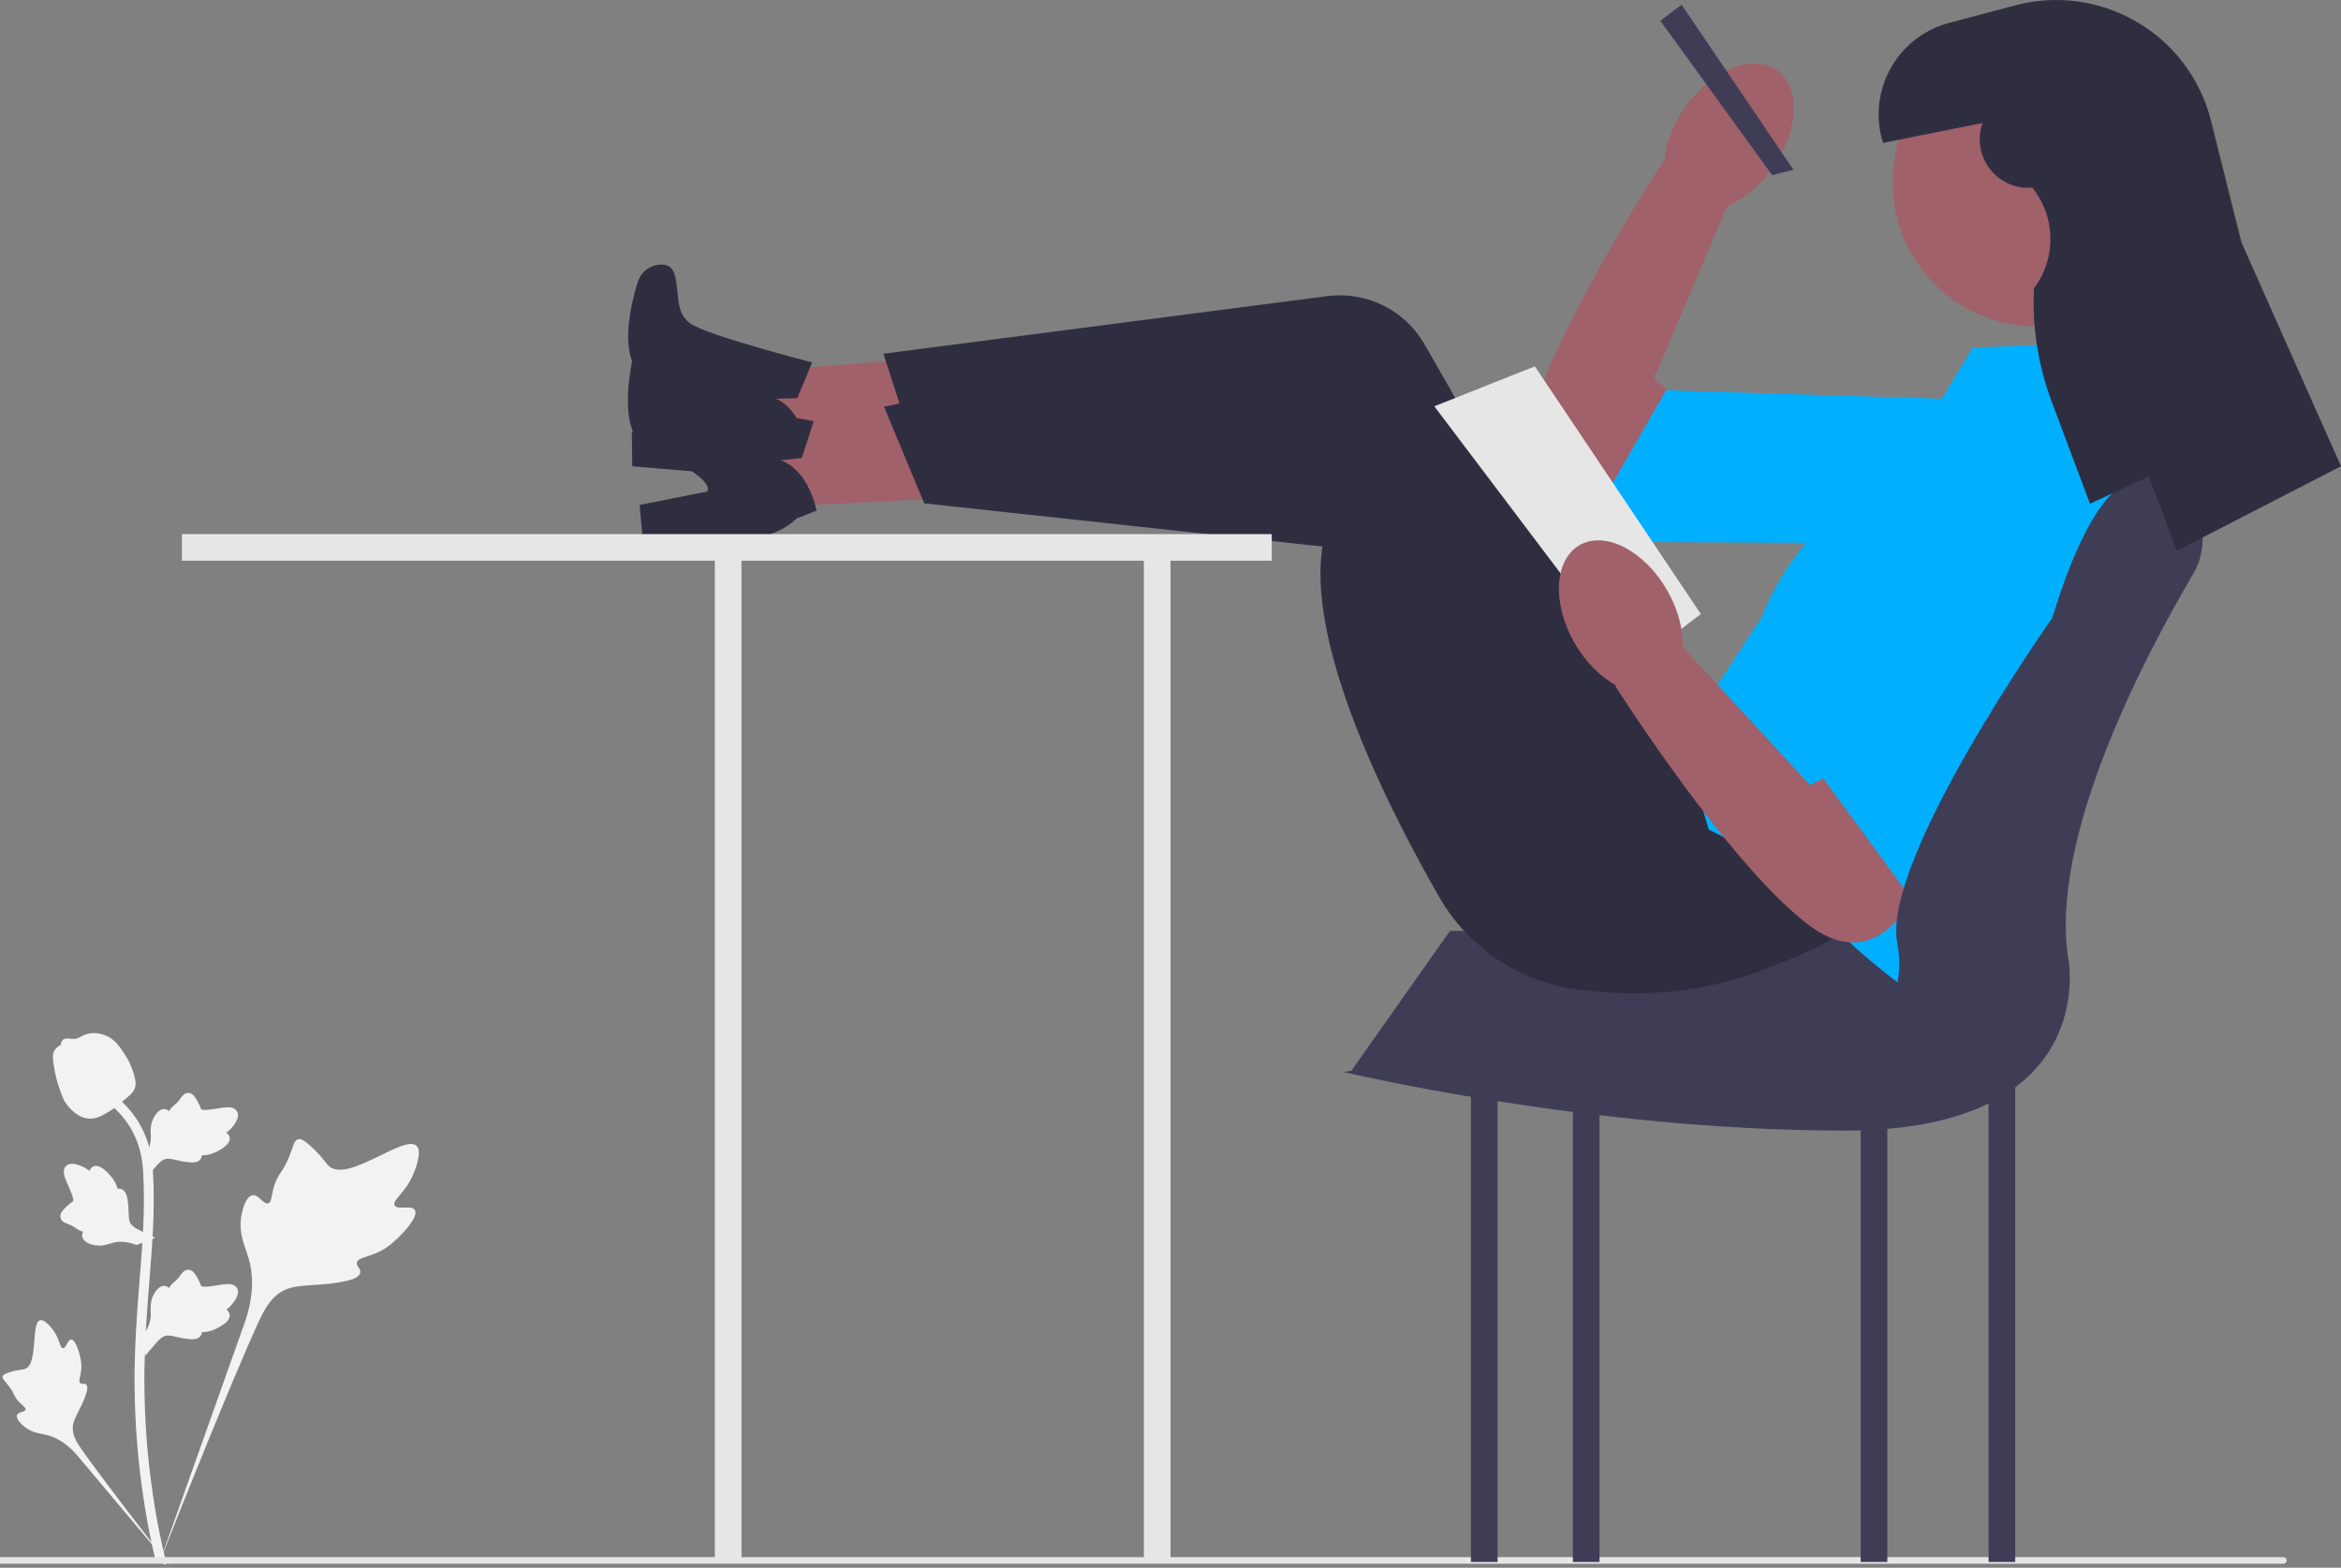
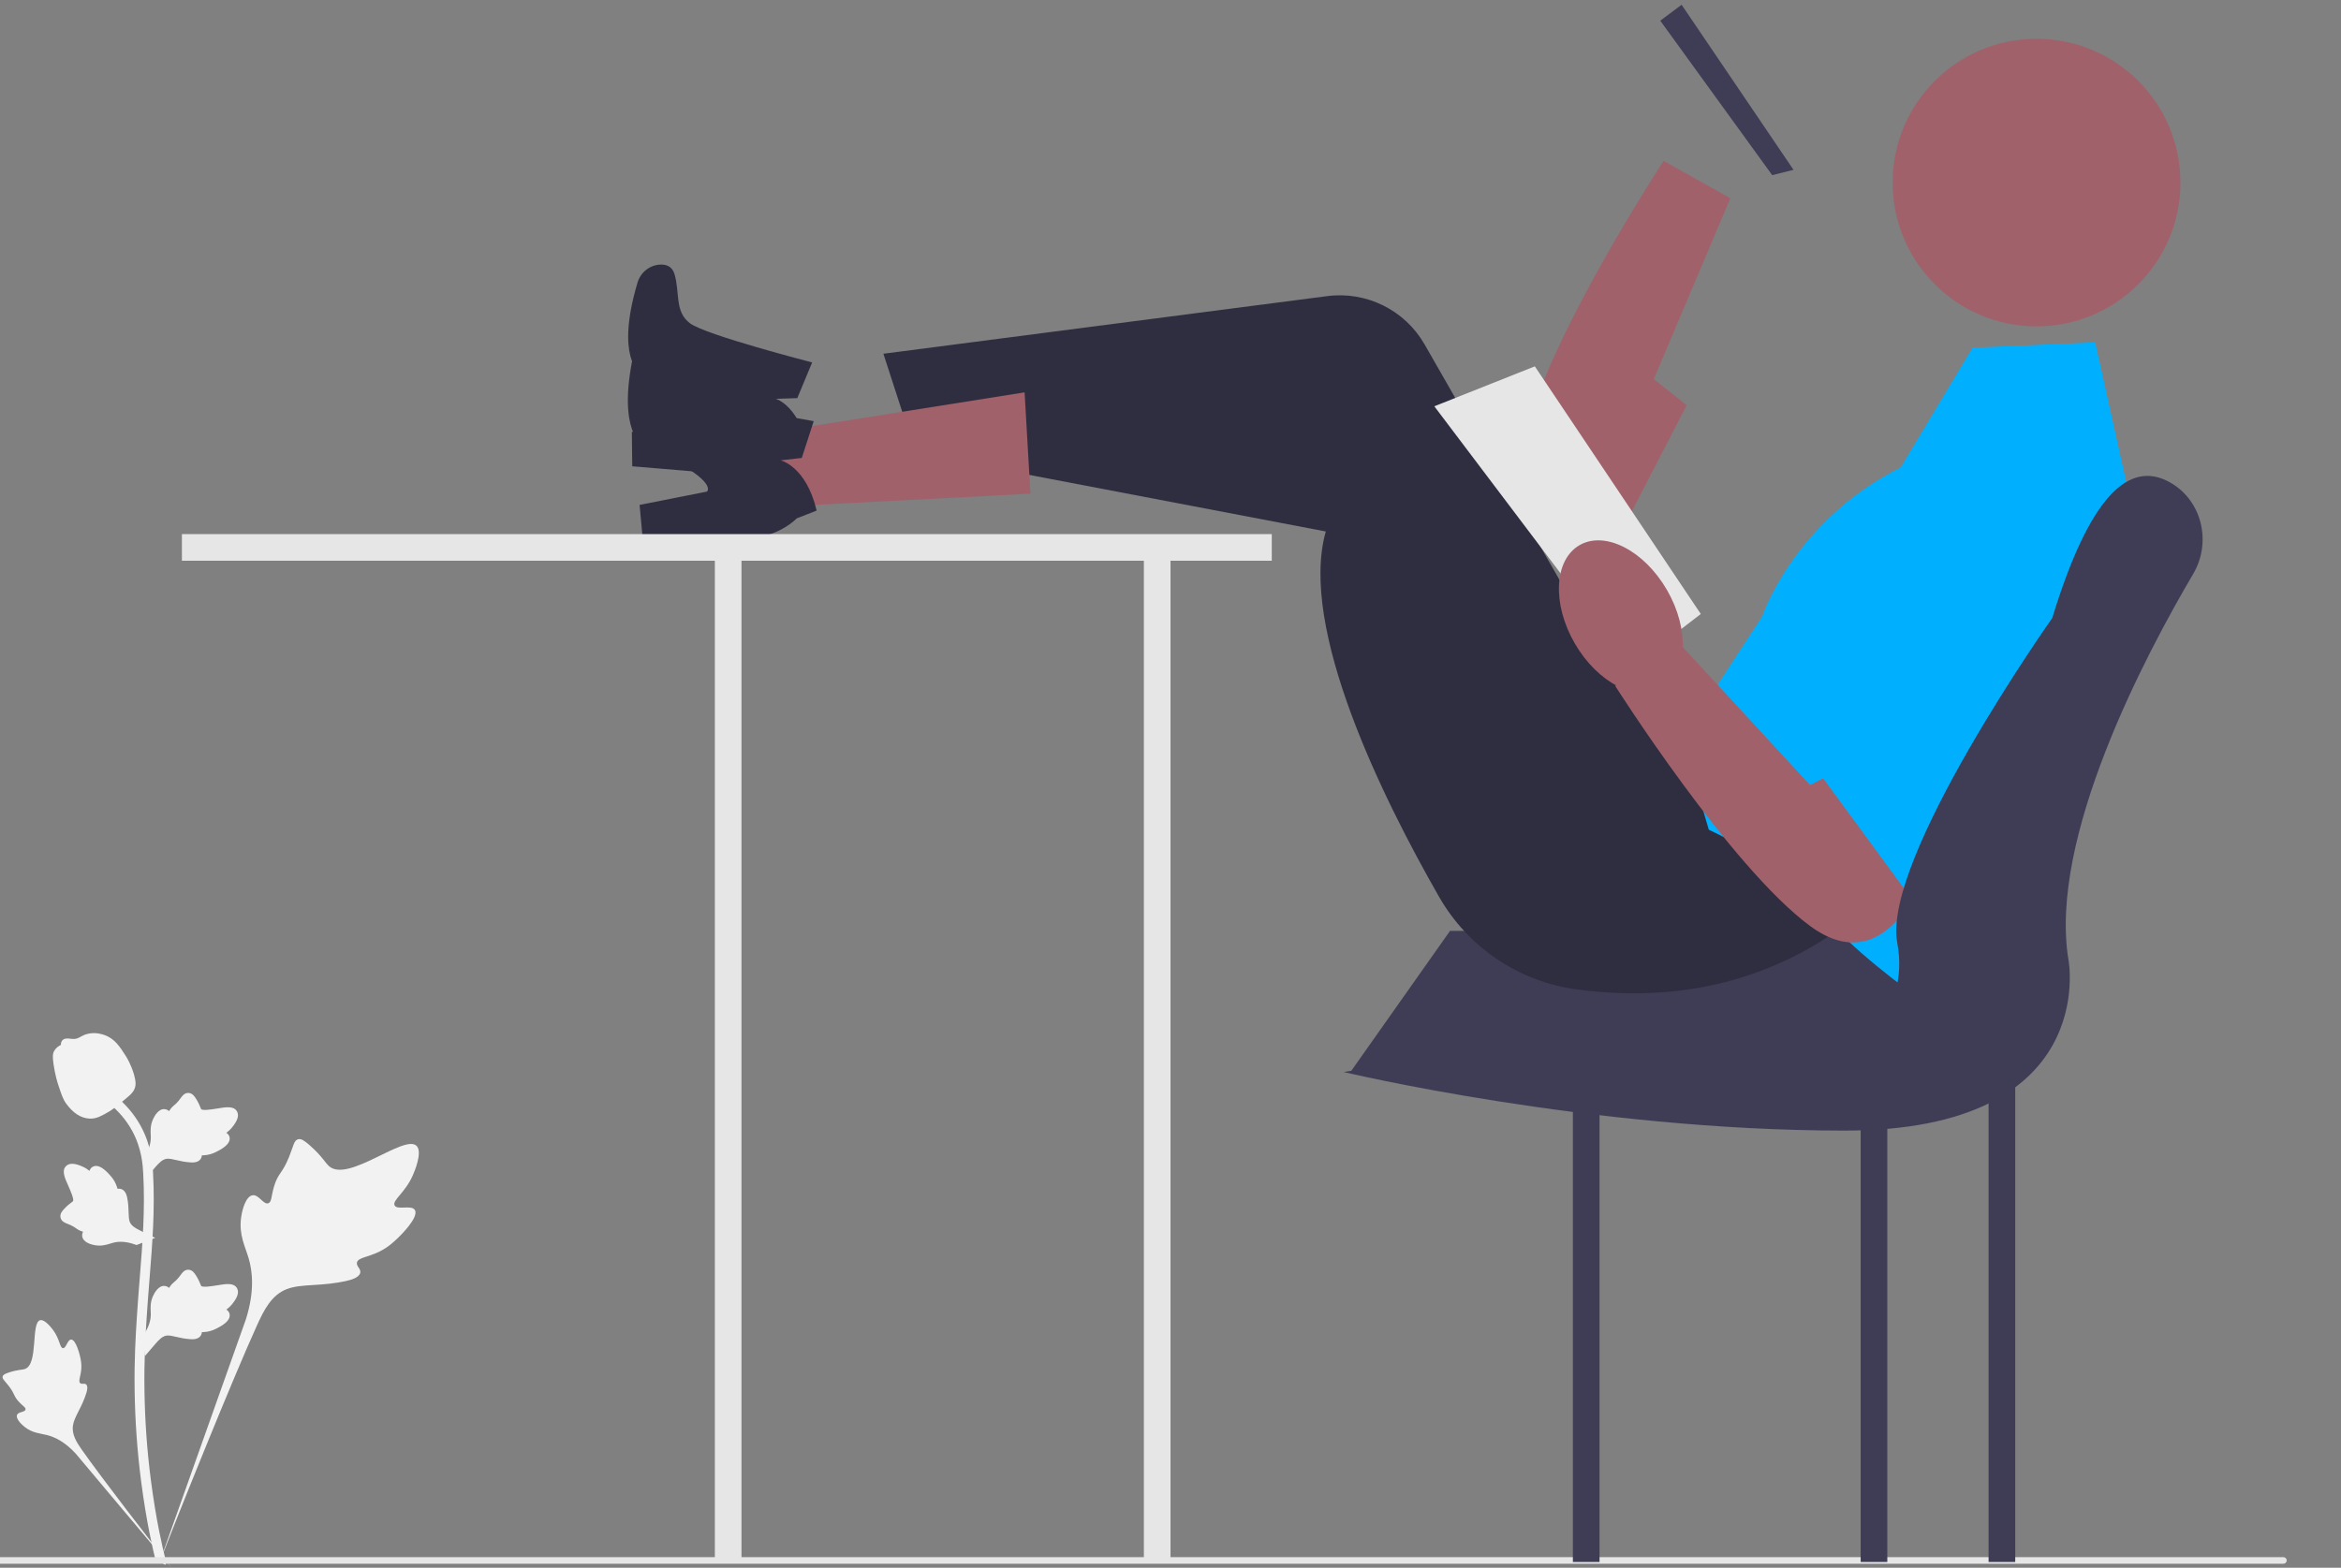
<svg xmlns="http://www.w3.org/2000/svg" width="412" height="276" viewBox="0 0 412 276" fill="none">
  <rect x="0" y="0" width="412" height="276" fill="#808080" stroke="none" />
  <g clip-path="url(#clip0_2_35)">
    <path d="M73.018 213.027C72.435 212.044 69.914 213.096 69.45 212.205C68.989 211.316 71.331 209.963 72.669 206.871C72.911 206.314 74.431 202.8 73.305 201.716C71.171 199.661 61.406 208.141 57.988 205.366C57.238 204.757 56.714 203.541 54.444 201.567C53.541 200.782 52.995 200.427 52.467 200.559C51.717 200.746 51.657 201.75 50.853 203.722C49.648 206.68 48.934 206.502 48.232 208.862C47.71 210.614 47.829 211.633 47.216 211.831C46.347 212.112 45.548 210.253 44.447 210.42C43.324 210.59 42.645 212.753 42.43 214.374C42.028 217.414 43.145 219.42 43.764 221.529C44.436 223.822 44.836 227.308 43.282 232.243L27.905 275.552C31.3 266.665 41.129 242.304 45.26 233.251C46.452 230.638 47.769 227.987 50.472 226.941C53.074 225.934 56.649 226.535 61.205 225.438C61.738 225.31 63.214 224.934 63.4 224.066C63.554 223.348 62.685 222.947 62.819 222.275C62.998 221.373 64.706 221.362 66.805 220.322C68.285 219.588 69.208 218.715 70.001 217.965C70.24 217.739 73.794 214.334 73.018 213.027Z" fill="#F2F2F2" />
    <path d="M12.52 235.826C11.87 235.829 11.659 237.369 11.088 237.339C10.518 237.31 10.53 235.77 9.398 234.221C9.193 233.942 7.907 232.182 7.05 232.421C5.425 232.875 6.771 240.114 4.423 240.99C3.907 241.182 3.159 241.088 1.535 241.632C0.889 241.849 0.557 242.014 0.469 242.312C0.345 242.734 0.82 243.052 1.557 244.016C2.661 245.461 2.368 245.759 3.324 246.785C4.034 247.547 4.568 247.782 4.489 248.14C4.376 248.647 3.233 248.504 2.997 249.092C2.756 249.692 3.623 250.649 4.356 251.222C5.733 252.296 7.04 252.327 8.254 252.632C9.574 252.964 11.401 253.774 13.376 255.96L30.203 276C26.819 271.77 17.694 259.919 14.441 255.28C13.502 253.941 12.581 252.531 12.847 250.902C13.103 249.335 14.43 247.755 15.206 245.203C15.296 244.904 15.538 244.072 15.165 243.73C14.857 243.447 14.41 243.758 14.118 243.498C13.727 243.15 14.215 242.309 14.309 240.979C14.376 240.041 14.214 239.337 14.075 238.731C14.032 238.549 13.386 235.823 12.52 235.826Z" fill="#F2F2F2" />
    <path d="M25.497 238.738L25.105 235.241L25.284 234.976C26.113 233.75 26.535 232.553 26.54 231.416C26.541 231.236 26.532 231.055 26.524 230.871C26.49 230.142 26.448 229.235 26.921 228.178C27.186 227.588 27.931 226.224 29.051 226.393C29.352 226.435 29.581 226.574 29.754 226.736C29.779 226.695 29.805 226.655 29.833 226.611C30.182 226.079 30.458 225.851 30.724 225.631C30.928 225.463 31.14 225.289 31.471 224.877C31.616 224.696 31.729 224.537 31.825 224.404C32.114 224 32.493 223.519 33.16 223.527C33.873 223.561 34.246 224.151 34.493 224.541C34.935 225.236 35.135 225.738 35.268 226.07C35.316 226.192 35.371 226.329 35.399 226.371C35.629 226.709 37.496 226.393 38.2 226.278C39.78 226.015 41.147 225.787 41.711 226.783C42.114 227.496 41.815 228.438 40.792 229.659C40.474 230.039 40.135 230.327 39.835 230.554C40.084 230.702 40.307 230.93 40.397 231.288C40.61 232.136 39.881 232.985 38.232 233.816C37.822 234.024 37.271 234.301 36.498 234.434C36.134 234.496 35.806 234.512 35.526 234.52C35.52 234.682 35.482 234.858 35.383 235.038C35.093 235.57 34.49 235.824 33.581 235.763C32.581 235.71 31.758 235.52 31.032 235.353C30.397 235.207 29.851 235.084 29.422 235.113C28.626 235.177 28.013 235.813 27.293 236.639L25.497 238.738Z" fill="#F2F2F2" />
    <path d="M27.315 217.917L24.03 219.183L23.728 219.077C22.332 218.587 21.066 218.482 19.965 218.765C19.79 218.81 19.618 218.864 19.442 218.919C18.744 219.137 17.878 219.408 16.735 219.218C16.097 219.112 14.588 218.737 14.468 217.612C14.432 217.309 14.508 217.054 14.621 216.845C14.575 216.831 14.53 216.816 14.48 216.8C13.877 216.598 13.586 216.388 13.306 216.187C13.091 216.032 12.869 215.872 12.386 215.656C12.175 215.562 11.992 215.493 11.839 215.434C11.375 215.256 10.814 215.013 10.652 214.365C10.504 213.667 10.98 213.157 11.295 212.819C11.856 212.215 12.29 211.894 12.579 211.682C12.684 211.604 12.802 211.517 12.836 211.479C13.105 211.171 12.325 209.446 12.036 208.794C11.38 207.333 10.813 206.069 11.634 205.272C12.221 204.7 13.209 204.751 14.649 205.43C15.098 205.641 15.463 205.896 15.758 206.129C15.839 205.85 16.003 205.577 16.326 205.399C17.093 204.978 18.099 205.467 19.322 206.851C19.627 207.195 20.035 207.658 20.36 208.371C20.512 208.707 20.61 209.021 20.689 209.29C20.848 209.254 21.027 209.246 21.227 209.296C21.816 209.441 22.214 209.96 22.385 210.854C22.588 211.834 22.613 212.679 22.635 213.424C22.655 214.074 22.675 214.634 22.811 215.041C23.075 215.794 23.847 216.226 24.828 216.712L27.315 217.917Z" fill="#F2F2F2" />
    <path d="M25.497 207.614L25.105 204.117L25.284 203.852C26.113 202.626 26.535 201.429 26.54 200.293C26.541 200.112 26.532 199.931 26.524 199.747C26.49 199.018 26.448 198.111 26.921 197.054C27.186 196.465 27.931 195.1 29.051 195.269C29.352 195.312 29.581 195.45 29.754 195.612C29.779 195.572 29.805 195.531 29.833 195.487C30.182 194.955 30.458 194.727 30.724 194.508C30.928 194.339 31.14 194.165 31.471 193.753C31.616 193.572 31.729 193.414 31.825 193.28C32.114 192.877 32.493 192.395 33.16 192.404C33.873 192.438 34.246 193.027 34.493 193.417C34.935 194.113 35.135 194.614 35.268 194.947C35.316 195.068 35.371 195.205 35.399 195.247C35.629 195.585 37.496 195.269 38.2 195.154C39.78 194.891 41.147 194.663 41.711 195.659C42.114 196.372 41.815 197.314 40.792 198.535C40.474 198.915 40.135 199.204 39.835 199.43C40.084 199.579 40.307 199.806 40.397 200.164C40.61 201.012 39.881 201.861 38.232 202.692C37.822 202.9 37.271 203.177 36.498 203.31C36.134 203.373 35.806 203.388 35.526 203.396C35.52 203.558 35.482 203.734 35.383 203.915C35.093 204.447 34.49 204.7 33.581 204.639C32.581 204.587 31.758 204.396 31.032 204.229C30.397 204.084 29.851 203.96 29.422 203.989C28.626 204.053 28.013 204.69 27.293 205.516L25.497 207.614Z" fill="#F2F2F2" />
    <path d="M29.076 275.495L28.343 275.035L27.488 275.133C27.475 275.054 27.428 274.872 27.358 274.586C26.976 273.023 25.809 268.264 24.837 260.77C24.157 255.539 23.773 250.161 23.694 244.783C23.614 239.397 23.869 235.319 24.074 232.041C24.228 229.569 24.416 227.215 24.6 224.922C25.09 218.796 25.552 213.009 25.208 206.603C25.132 205.173 24.972 202.196 23.233 199.028C22.223 197.191 20.833 195.56 19.1 194.182L20.178 192.828C22.091 194.351 23.629 196.157 24.75 198.197C26.678 201.709 26.852 204.953 26.936 206.512C27.286 213.031 26.819 218.874 26.324 225.059C26.141 227.344 25.954 229.687 25.8 232.149C25.597 235.396 25.345 239.439 25.424 244.756C25.501 250.07 25.881 255.382 26.551 260.548C27.512 267.947 28.662 272.634 29.039 274.174C29.24 274.997 29.282 275.169 29.076 275.495Z" fill="#F2F2F2" />
    <path d="M15.928 196.929C15.857 196.929 15.785 196.927 15.712 196.922C14.239 196.843 12.875 195.962 11.657 194.303C11.086 193.523 10.794 192.633 10.211 190.859C10.121 190.585 9.682 189.197 9.415 187.287C9.24 186.04 9.262 185.518 9.51 185.057C9.784 184.543 10.228 184.186 10.728 183.944C10.706 183.779 10.724 183.608 10.796 183.434C11.091 182.713 11.874 182.808 12.298 182.853C12.513 182.88 12.781 182.916 13.07 182.901C13.524 182.879 13.768 182.743 14.138 182.541C14.492 182.347 14.932 182.105 15.585 181.972C16.872 181.703 17.951 182.068 18.306 182.188C20.177 182.811 21.099 184.265 22.167 185.948C22.38 186.286 23.11 187.515 23.592 189.201C23.94 190.416 23.891 190.957 23.787 191.359C23.574 192.184 23.071 192.657 21.795 193.701C20.462 194.793 19.793 195.34 19.219 195.673C17.882 196.445 17.043 196.929 15.928 196.929Z" fill="#F2F2F2" />
    <path d="M402.445 274.709C402.445 275.029 402.186 275.288 401.866 275.288H0V274.129H401.866C402.186 274.129 402.445 274.389 402.445 274.709Z" fill="#E6E6E6" />
    <path d="M286.432 91.491C286.432 91.491 264.8 94.091 268.449 76.994C272.098 59.897 292.787 28.318 292.787 28.318L304.527 34.9L291.048 66.749L296.851 71.324L286.432 91.491Z" fill="#A0616A" />
-     <path d="M357.32 70.676L354.272 95.737L277.89 95.363L293.231 68.712L357.32 70.676Z" fill="#00B0FF" />
-     <path d="M311.929 29.65C316.603 23.124 316.978 15.39 312.766 12.376C308.555 9.361 301.351 12.207 296.677 18.733C292.002 25.259 291.627 32.993 295.839 36.007C300.051 39.022 307.254 36.176 311.929 29.65Z" fill="#A0616A" />
    <path d="M349.976 166.221V274.982H354.666V166.221H349.976Z" fill="#3F3D56" />
    <path d="M327.466 166.221V274.981H332.156V166.221H327.466Z" fill="#3F3D56" />
    <path d="M201.313 97.777V274.981H206.003V97.777H201.313Z" fill="#E6E6E6" />
    <path d="M276.817 166.221V274.981H281.507V166.221H276.817Z" fill="#3F3D56" />
-     <path d="M258.87 166.221V274.981H263.56V166.221H258.87Z" fill="#3F3D56" />
+     <path d="M258.87 166.221V274.981H263.56H258.87Z" fill="#3F3D56" />
    <path d="M345.756 163.877H255.193L237.821 188.51L327.935 193.88L345.756 163.877Z" fill="#3F3D56" />
-     <path d="M179.926 79.599L180.337 61.736L125.679 65.938L125.4 78.043L179.926 79.599Z" fill="#A0616A" />
    <path d="M142.934 63.804L140.32 70.091L136.565 70.211C136.565 70.211 140.961 71.556 142.182 79.541L138.575 80.622C138.575 80.622 135.111 83.853 128.635 83.54L111.271 82.088L111.204 76.037L123.205 74.65C123.205 74.65 125.879 72.892 112.642 65.662C112.642 65.662 108.257 62.981 112.201 49.745C112.743 47.925 114.38 46.619 116.279 46.578C117.326 46.555 118.308 46.931 118.7 48.232C119.698 51.544 118.688 54.845 121.43 56.912C124.171 58.979 142.934 63.804 142.934 63.804Z" fill="#2F2E41" />
    <path d="M338.978 147.894C338.978 147.894 320.119 179.958 277.445 174.179C267.29 172.804 258.355 166.769 253.265 157.878C243.427 140.693 228.488 110.602 233.331 93.564L161.157 79.794L155.47 62.273L233.581 52.13C240.49 51.232 247.258 54.591 250.72 60.635L288.77 127.06L300.113 128.298L338.978 147.894Z" fill="#2F2E41" />
    <path d="M181.351 86.912L180.323 69.073L126.181 77.658L126.876 89.746L181.351 86.912Z" fill="#A0616A" />
    <path d="M143.207 74.143L141.108 80.62L137.375 81.041C137.375 81.041 141.865 82.029 143.725 89.889L140.216 91.257C140.216 91.257 137.023 94.756 130.543 94.965L113.119 94.914L112.565 88.888L124.416 86.541C124.416 86.541 126.939 84.573 113.163 78.431C113.163 78.431 108.577 76.112 111.442 62.601C111.836 60.744 113.363 59.31 115.252 59.116C116.295 59.009 117.303 59.306 117.799 60.571C119.06 63.791 118.319 67.163 121.218 69.003C124.117 70.843 143.207 74.143 143.207 74.143Z" fill="#2F2E41" />
-     <path d="M345.383 142.195C345.383 142.195 329.166 175.671 286.166 173.343C275.933 172.789 266.541 167.492 260.752 159.039C249.563 142.701 232.25 113.909 235.706 96.537L162.658 88.616L155.58 71.608L232.621 55.216C239.435 53.767 246.452 56.57 250.389 62.316L293.662 125.465L305.068 125.787L345.383 142.195Z" fill="#2F2E41" />
    <path d="M295.949 0.832L292.197 3.645L311.894 30.835L315.646 29.898L295.949 0.832Z" fill="#3F3D56" />
    <path d="M347.163 61.211L368.735 60.274L378.114 102.465C378.114 102.465 358.418 176.535 334.969 173.722C334.969 173.722 320.431 162.94 320.431 159.189C320.431 155.439 300.735 146.063 300.735 146.063L296.045 130.124L310.114 108.56C310.114 108.56 315.742 91.683 334.5 82.307L347.163 61.211Z" fill="#00B0FF" />
    <path d="M223.824 94.027H32.016V98.715H125.809V274.982H130.499V98.715H223.824V94.027Z" fill="#E6E6E6" />
    <path d="M358.418 57.461C372.404 57.461 383.742 46.127 383.742 32.146C383.742 18.165 372.404 6.831 358.418 6.831C344.431 6.831 333.093 18.165 333.093 32.146C333.093 46.127 344.431 57.461 358.418 57.461Z" fill="#A0616A" />
    <path d="M270.119 64.493L252.431 71.525L287.135 117.467L299.328 108.091L270.119 64.493Z" fill="#E6E6E6" />
    <path d="M339.19 152.626C339.19 152.626 332.624 173.393 318.555 163.01C304.486 152.626 284.261 120.748 284.261 120.748L295.107 112.779L318.555 138.204L325.121 134.812L339.19 152.626Z" fill="#A0616A" />
    <path d="M349.507 79.494L371.08 92.621L339.19 162.002L318.555 133.874L349.507 79.494Z" fill="#00B0FF" />
    <path d="M292.527 121.145C297.014 118.556 297.396 110.822 293.381 103.872C289.367 96.921 282.476 93.385 277.989 95.974C273.503 98.563 273.121 106.297 277.136 113.247C281.15 120.198 288.041 123.734 292.527 121.145Z" fill="#A0616A" />
    <path d="M361.187 108.792C367.686 87.493 374.661 80.753 381.994 84.973C387.576 88.185 389.256 95.496 385.985 101.042C377.647 115.178 360.466 147.567 364.045 169.034C364.045 169.034 369.673 199.037 324.652 199.037C279.631 199.037 236.486 188.724 236.486 188.724L259.934 184.973L313.259 188.781C325.442 189.651 335.71 179.23 334.083 167.129C334.029 166.73 333.965 166.326 333.891 165.917C331.218 151.22 361.187 108.792 361.187 108.792Z" fill="#3F3D56" />
-     <path d="M348.926 21.652C346.857 27.442 351.403 33.455 357.54 33.046L357.686 33.036C361.812 38.191 361.926 45.483 357.963 50.765C357.638 57.572 358.705 64.373 361.098 70.754L367.824 88.682L378.178 83.852L383.091 96.962L412 82.075L394.479 42.669L389.133 21.29C385.329 6.079 369.808 -3.076 354.649 0.949L343.019 4.037C333.831 6.477 328.543 16.093 331.406 25.155L348.926 21.652Z" fill="#2F2E41" />
  </g>
  <defs>
    <clipPath id="clip0_2_35">
      <rect width="412" height="276" fill="white" />
    </clipPath>
  </defs>
</svg>